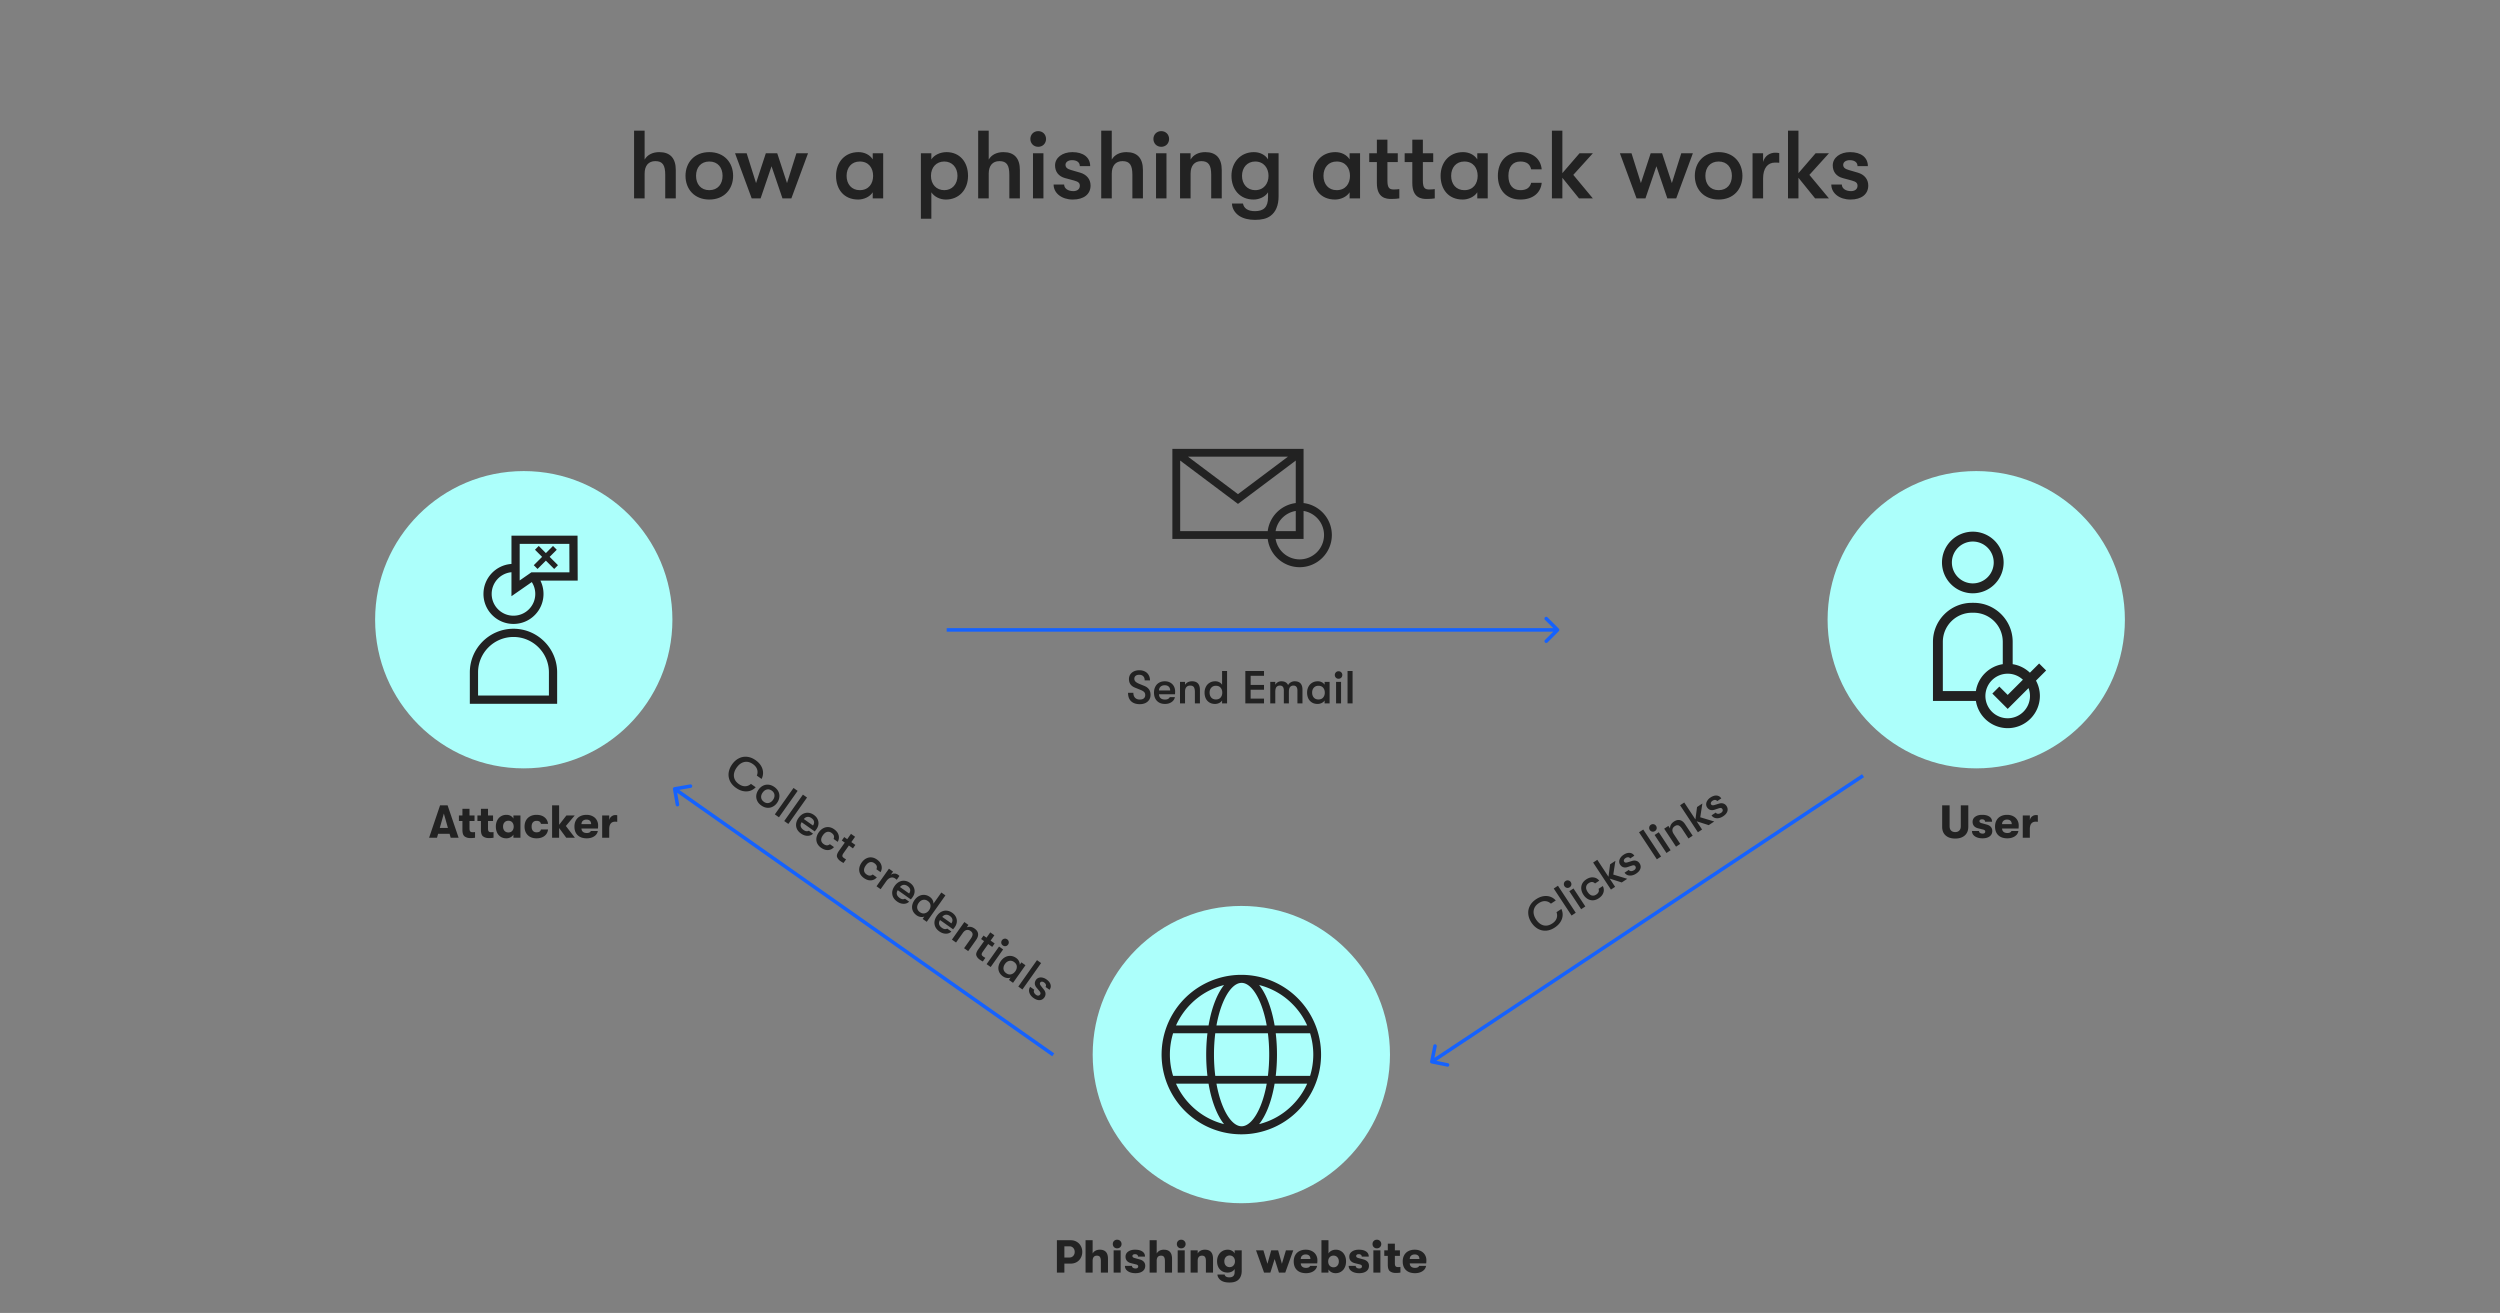
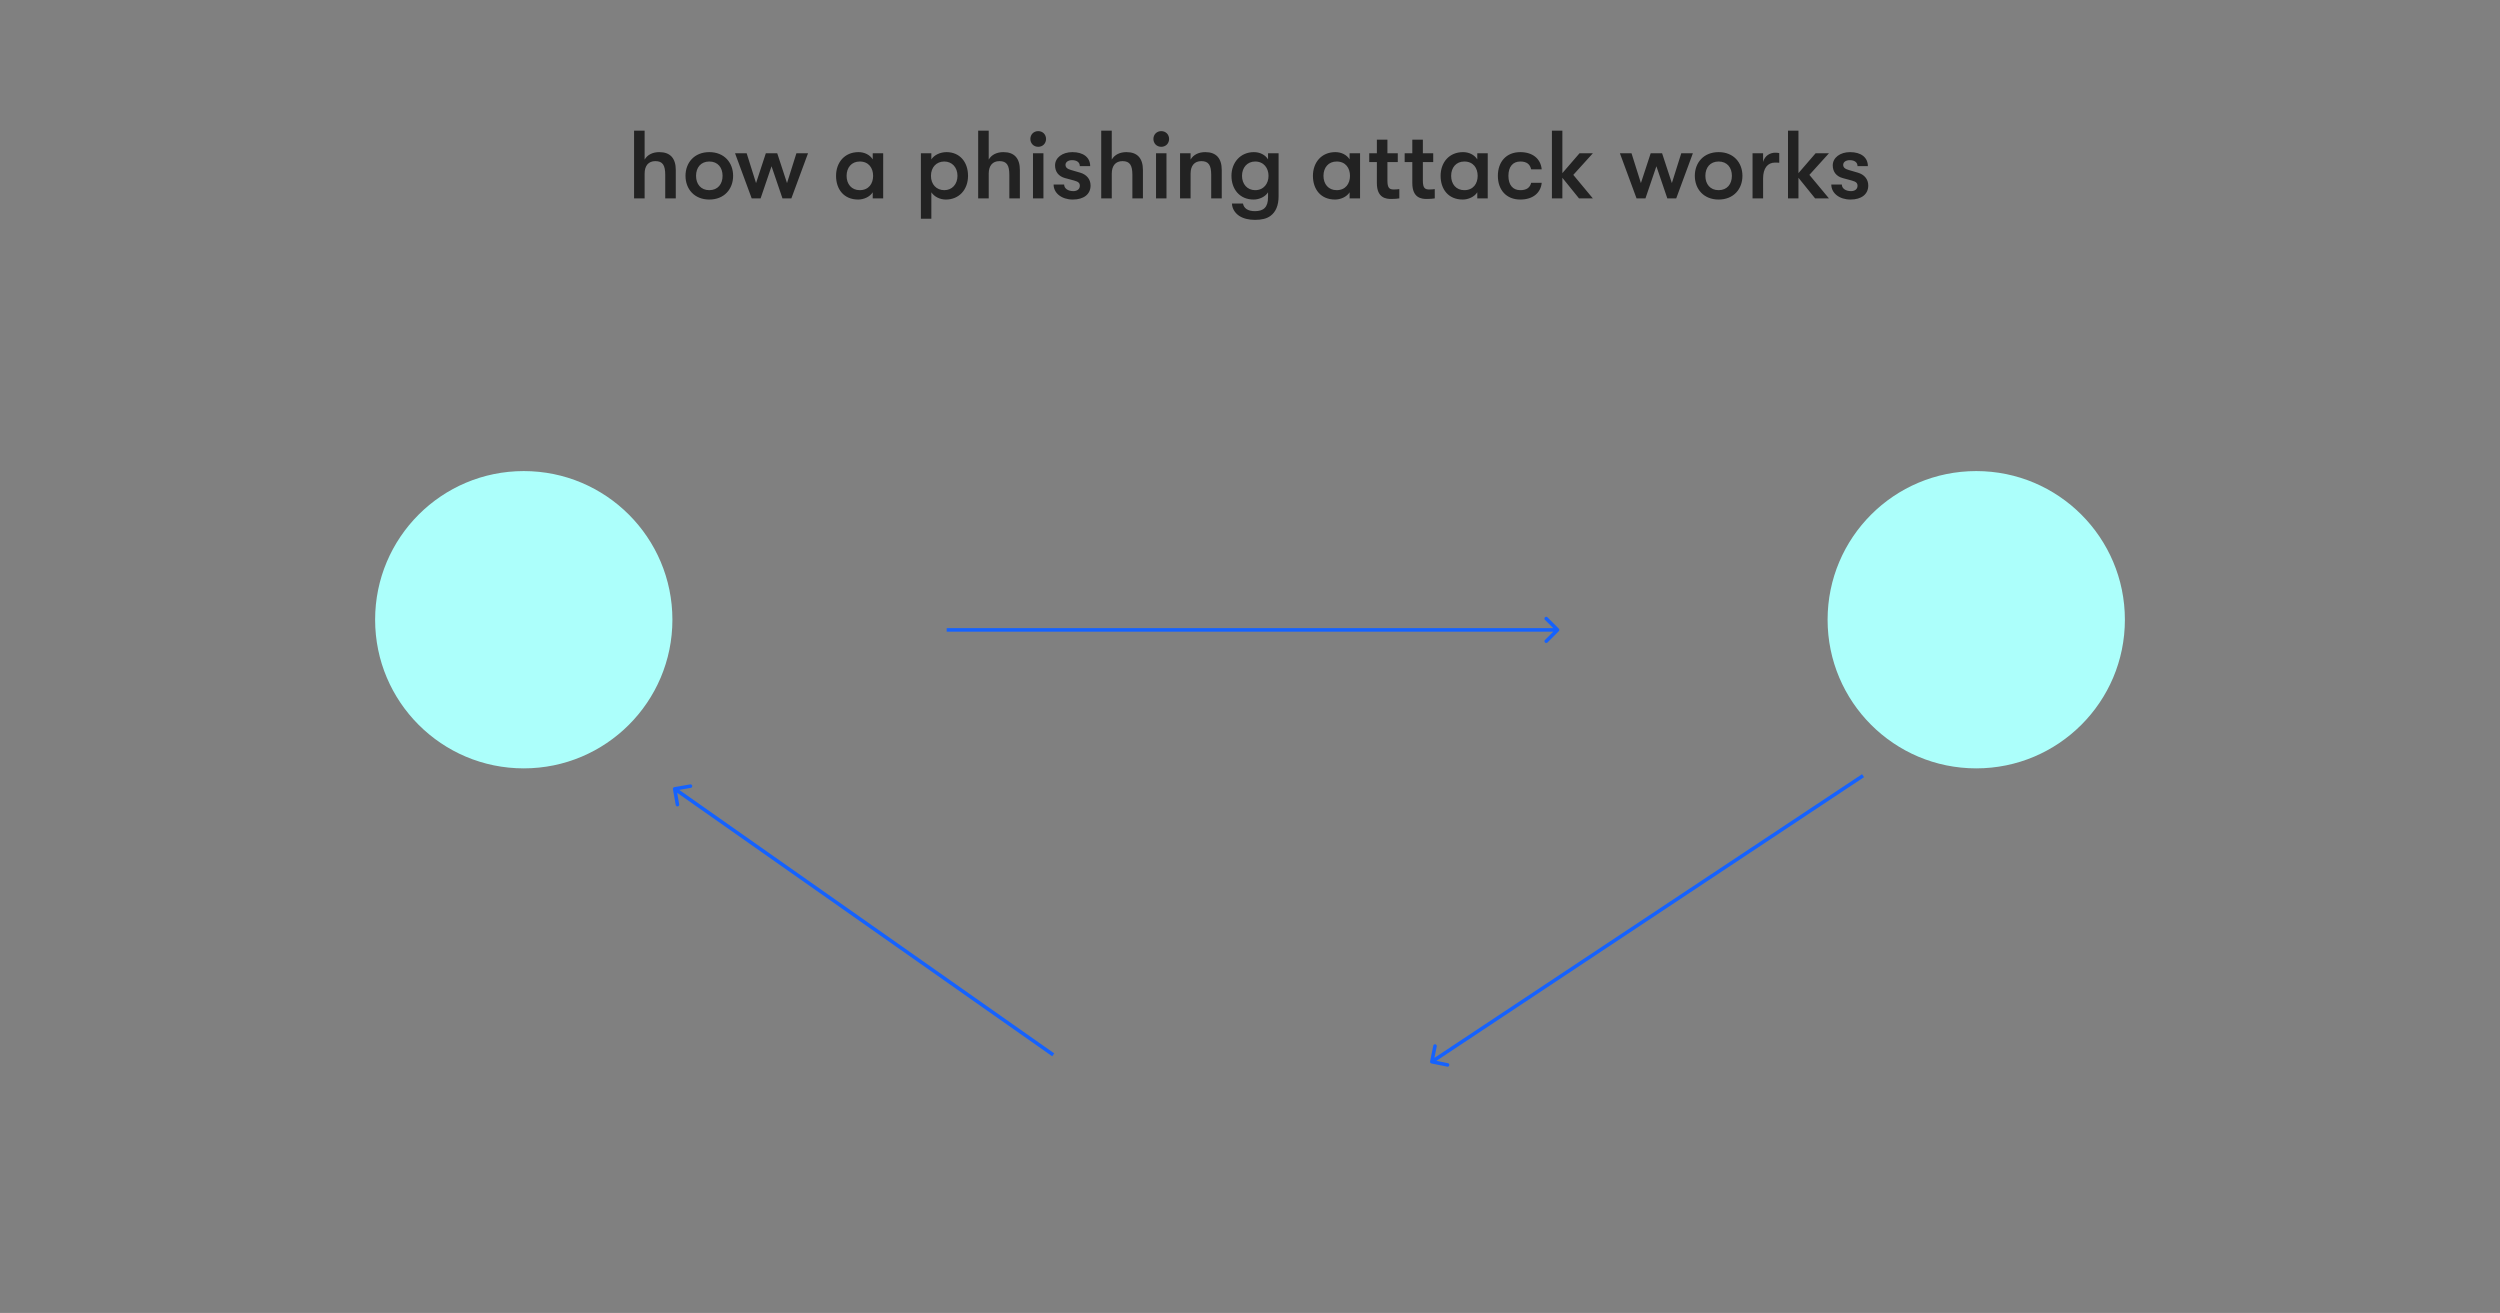
<svg xmlns="http://www.w3.org/2000/svg" width="1550" height="814" fill="none">
  <rect width="100%" height="100%" fill="#808080" stroke="none" />
  <path fill="#222" d="M408.785 94.32c6.72 0 10.2 3.78 10.2 11.1V123h-6.54v-14.58c0-5.94-1.56-8.52-6.12-8.52-4.26 0-6.66 2.82-6.66 7.74V123h-6.54V81h6.54v17.94c1.74-3 4.98-4.62 9.12-4.62Zm30.985 29.4c-9.24 0-14.76-6.48-14.76-14.7 0-8.22 5.52-14.7 14.76-14.7s14.76 6.48 14.76 14.7c0 8.22-5.52 14.7-14.76 14.7Zm0-5.82c5.28 0 8.22-3.78 8.22-8.88 0-5.1-2.94-8.88-8.22-8.88-5.28 0-8.22 3.78-8.22 8.88 0 5.1 2.94 8.88 8.22 8.88Zm31.799 5.1h-5.52l-10.32-27.96h7.2l5.82 18.48 6.06-18.48h7.08l6.06 18.48 5.82-18.48h7.2L490.649 123h-5.52l-6.78-19.92-6.78 19.92Zm60.521.72c-9 0-13.74-6.48-13.74-14.7 0-8.22 5.22-14.7 13.92-14.7 3.72 0 7.08 1.68 8.82 4.5v-3.78h6.48V123h-6.48v-3.78c-1.74 2.82-5.58 4.5-9 4.5Zm.96-5.82c5.58 0 8.28-4.08 8.28-8.88 0-4.8-2.7-8.88-8.28-8.88-5.1 0-8.16 3.78-8.16 8.88 0 5.1 3.06 8.88 8.16 8.88Zm53.808-23.58c7.98 0 13.32 5.88 13.32 14.7 0 8.64-5.64 14.7-13.74 14.7-3.72 0-7.26-1.8-9-4.5v16.38h-6.48V95.04h6.48v3.78c1.74-2.7 5.46-4.5 9.42-4.5Zm-1.38 23.58c4.8 0 8.16-3.66 8.16-8.88 0-5.22-3.36-8.88-8.16-8.88-4.92 0-8.28 3.6-8.28 8.88 0 5.28 3.36 8.88 8.28 8.88Zm36.647-23.58c6.72 0 10.2 3.78 10.2 11.1V123h-6.54v-14.58c0-5.94-1.56-8.52-6.12-8.52-4.26 0-6.66 2.82-6.66 7.74V123h-6.54V81h6.54v17.94c1.74-3 4.98-4.62 9.12-4.62Zm21.565-3.3c-2.88 0-4.86-2.16-4.86-4.86s1.98-4.86 4.86-4.86c2.88 0 4.86 2.16 4.86 4.86s-1.98 4.86-4.86 4.86Zm3.24 31.98h-6.48V95.04h6.48V123Zm18.183.72c-6.84 0-11.88-3.96-11.88-9.3h6.54c0 2.4 2.34 4.08 5.7 4.08 2.46 0 4.02-1.32 4.02-3.3 0-1.56-.66-2.52-3.66-3.3l-5.58-1.5c-3.9-1.08-6.12-3.9-6.12-7.86 0-4.74 4.5-8.22 10.74-8.22 6.84 0 11.04 3.3 11.04 8.7h-6.42c0-2.34-1.8-3.72-4.86-3.72-2.34 0-4.02 1.2-4.02 2.88 0 1.5.9 2.52 3.48 3.24l5.58 1.62c3.96 1.14 6.48 4.02 6.48 7.98 0 5.46-4.26 8.7-11.04 8.7Zm33.301-29.4c6.72 0 10.2 3.78 10.2 11.1V123h-6.54v-14.58c0-5.94-1.56-8.52-6.12-8.52-4.26 0-6.66 2.82-6.66 7.74V123h-6.54V81h6.54v17.94c1.74-3 4.98-4.62 9.12-4.62Zm21.565-3.3c-2.88 0-4.86-2.16-4.86-4.86s1.98-4.86 4.86-4.86c2.88 0 4.86 2.16 4.86 4.86s-1.98 4.86-4.86 4.86Zm3.24 31.98h-6.48V95.04h6.48V123Zm14.943 0h-6.54V95.04h6.54v3.9c1.74-3 4.98-4.62 9.12-4.62 6.72 0 10.2 3.78 10.2 11.1V123h-6.54v-14.58c0-5.94-1.56-8.52-6.12-8.52-4.26 0-6.66 2.82-6.66 7.74V123Zm48.024-24.18v-3.78h6.54v26.76c0 5.52-1.74 9.66-5.04 12.06-2.34 1.74-5.58 2.46-9.6 2.46-3.72 0-7.26-.78-9.84-2.52-2.64-1.8-4.32-4.5-4.44-7.62h6.84c.54 2.88 2.88 4.74 7.38 4.74 5.34 0 8.16-2.34 8.16-8.64v-3.06c-1.68 2.82-5.52 4.5-8.94 4.5-8.7 0-13.74-6.48-13.74-14.7 0-8.22 5.52-14.7 13.92-14.7 3.72 0 7.08 1.68 8.76 4.5Zm-7.98 19.08c5.34 0 8.28-4.08 8.28-8.88 0-4.8-2.94-8.88-8.28-8.88-4.92 0-8.16 3.78-8.16 8.88 0 5.1 3.24 8.88 8.16 8.88Zm49.548 5.82c-9 0-13.74-6.48-13.74-14.7 0-8.22 5.22-14.7 13.92-14.7 3.72 0 7.08 1.68 8.82 4.5v-3.78h6.48V123h-6.48v-3.78c-1.74 2.82-5.58 4.5-9 4.5Zm.96-5.82c5.58 0 8.28-4.08 8.28-8.88 0-4.8-2.7-8.88-8.28-8.88-5.1 0-8.16 3.78-8.16 8.88 0 5.1 3.06 8.88 8.16 8.88Zm35.568-.42c1.02 0 2.64-.12 3.3-.24V123c-1.02.18-2.94.36-4.86.36-3.18 0-9.06-.42-9.06-9.84V100.5h-4.74v-5.46h4.74v-8.46h6.54v8.46h6.42v5.46h-6.42v11.52c0 4.86 1.5 5.46 4.08 5.46Zm21.972 0c1.02 0 2.64-.12 3.3-.24V123c-1.02.18-2.94.36-4.86.36-3.18 0-9.06-.42-9.06-9.84V100.5h-4.74v-5.46h4.74v-8.46h6.54v8.46h6.42v5.46h-6.42v11.52c0 4.86 1.5 5.46 4.08 5.46Zm20.66 6.24c-9 0-13.74-6.48-13.74-14.7 0-8.22 5.22-14.7 13.92-14.7 3.72 0 7.08 1.68 8.82 4.5v-3.78h6.48V123h-6.48v-3.78c-1.74 2.82-5.58 4.5-9 4.5Zm.96-5.82c5.58 0 8.28-4.08 8.28-8.88 0-4.8-2.7-8.88-8.28-8.88-5.1 0-8.16 3.78-8.16 8.88 0 5.1 3.06 8.88 8.16 8.88Zm34.728 5.82c-8.7 0-13.92-6-13.92-14.7s5.22-14.7 13.92-14.7c7.8 0 12.66 4.26 13.26 10.68h-6.54c-.72-3.18-2.76-4.86-6.72-4.86-4.62 0-7.38 3.18-7.38 8.88 0 5.7 2.76 8.88 7.38 8.88 3.96 0 6-1.62 6.72-4.56h6.54c-.6 6.24-5.46 10.38-13.26 10.38Zm36.686-28.68h8.28l-12.12 13.38 12.12 14.58h-8.58l-10.32-12.78V123h-6.48V81h6.48v26.34l10.62-12.3ZM1020.18 123h-5.52l-10.32-27.96h7.2l5.82 18.48 6.06-18.48h7.08l6.06 18.48 5.82-18.48h7.2L1039.26 123h-5.52l-6.78-19.92-6.78 19.92Zm45.37.72c-9.24 0-14.76-6.48-14.76-14.7 0-8.22 5.52-14.7 14.76-14.7s14.76 6.48 14.76 14.7c0 8.22-5.52 14.7-14.76 14.7Zm0-5.82c5.28 0 8.22-3.78 8.22-8.88 0-5.1-2.94-8.88-8.22-8.88-5.28 0-8.22 3.78-8.22 8.88 0 5.1 2.94 8.88 8.22 8.88Zm27.57 5.1h-6.54V95.04h6.54v5.4c1.02-3.96 4.38-5.76 7.44-5.76 1.02 0 1.86.06 2.58.24v6c-1.02-.12-1.56-.12-2.58-.12-4.62 0-7.44 3.48-7.44 9.84V123Zm32.54-27.96h8.28l-12.12 13.38 12.12 14.58h-8.58l-10.32-12.78V123h-6.48V81h6.48v26.34l10.62-12.3Zm21.62 28.68c-6.84 0-11.88-3.96-11.88-9.3h6.54c0 2.4 2.34 4.08 5.7 4.08 2.46 0 4.02-1.32 4.02-3.3 0-1.56-.66-2.52-3.66-3.3l-5.58-1.5c-3.9-1.08-6.12-3.9-6.12-7.86 0-4.74 4.5-8.22 10.74-8.22 6.84 0 11.04 3.3 11.04 8.7h-6.42c0-2.34-1.8-3.72-4.86-3.72-2.34 0-4.02 1.2-4.02 2.88 0 1.5.9 2.52 3.48 3.24l5.58 1.62c3.96 1.14 6.48 4.02 6.48 7.98 0 5.46-4.26 8.7-11.04 8.7Z" />
  <circle cx="324.733" cy="384.228" r="92.161" fill="#ACFFFB" />
-   <circle cx="769.628" cy="653.839" r="92.161" fill="#ACFFFB" />
  <circle cx="1225.27" cy="384.228" r="92.161" fill="#ACFFFB" />
-   <path fill="#222" d="M318.359 386.833a18.484 18.484 0 0 0 13.251-5.541 18.494 18.494 0 0 0 5.363-13.07 18.592 18.592 0 0 0-1.929-8.26h23.129l-.095-27.856h-40.969v17.545c-9.681.648-17.358 8.729-17.358 18.571a18.49 18.49 0 0 0 5.362 13.067 18.464 18.464 0 0 0 13.246 5.544Zm3.849-49.625h30.785l.06 17.65h-23.619l-7.231 5.027.005-22.677Zm-5.103 17.561v14.879l12.6-8.761a13.461 13.461 0 0 1 2.165 7.332 13.424 13.424 0 0 1-3.893 9.487 13.421 13.421 0 0 1-9.623 4.022 13.39 13.39 0 0 1-9.622-4.024 13.42 13.42 0 0 1-3.893-9.485 13.536 13.536 0 0 1 3.535-9.092 13.536 13.536 0 0 1 8.731-4.351v-.007Zm1.255 35.055c-14.925 0-27.067 12.142-27.067 27.068v19.458h54.139v-19.464c0-14.92-12.148-27.062-27.072-27.062Zm21.969 41.423h-43.927v-14.361c0-12.111 9.853-21.964 21.964-21.964 12.111 0 21.963 9.863 21.963 21.964v14.361Zm882.811-63.397a19.115 19.115 0 0 0 13.5-5.605 19.119 19.119 0 0 0 5.61-13.504 19.153 19.153 0 0 0-5.6-13.504 19.155 19.155 0 0 0-13.51-5.604 19.133 19.133 0 0 0-13.5 5.605 19.16 19.16 0 0 0-5.61 13.503 19.161 19.161 0 0 0 5.61 13.504 19.137 19.137 0 0 0 13.5 5.605Zm0-32.094c3.44.005 6.74 1.374 9.17 3.805a12.975 12.975 0 0 1 3.8 9.168 12.97 12.97 0 0 1-3.8 9.167 12.992 12.992 0 0 1-9.17 3.806 13.01 13.01 0 0 1-9.17-3.806 12.97 12.97 0 0 1-3.8-9.167c0-3.439 1.37-6.735 3.8-9.167 2.44-2.432 5.73-3.8 9.17-3.806Zm45.46 79.942-4.34-4.339-5.72 5.724a19.908 19.908 0 0 0-10.68-5.288v-13.872c0-13.324-10.84-24.165-24.16-24.165h-1.1c-13.32 0-24.16 10.84-24.16 24.165v36.654h26.62a20.01 20.01 0 0 0 6.74 12.078 20.017 20.017 0 0 0 12.98 4.806 19.947 19.947 0 0 0 14.09-5.854 19.993 19.993 0 0 0 5.86-14.098c0-3.324-.83-6.596-2.42-9.514l6.29-6.297Zm-43.55 12.743h-20.49v-30.518a18.066 18.066 0 0 1 5.29-12.74 18.052 18.052 0 0 1 12.74-5.289h1.09c4.78.004 9.37 1.904 12.75 5.284a18.032 18.032 0 0 1 5.29 12.745v13.867a19.964 19.964 0 0 0-11.04 5.61c-3 2.992-4.97 6.858-5.63 11.041Zm33.54 3.068a13.866 13.866 0 0 1-4.06 9.765 13.825 13.825 0 0 1-9.76 4.051 13.848 13.848 0 0 1-9.77-4.051 13.856 13.856 0 0 1-4.05-9.765 13.86 13.86 0 0 1 4.05-9.766 13.843 13.843 0 0 1 9.77-4.05c3.5-.003 6.87 1.332 9.43 3.73l-9.43 9.428-5.18-5.178-4.34 4.339 9.52 9.517 12.92-12.917c.59 1.564.9 3.224.9 4.897Z" />
-   <path stroke="#222" stroke-width="3.307" d="m344.021 339.669-11.915 11.915m12.666 0-11.915-11.915" />
  <path fill="#1562FE" d="M966.454 391.326c.43-.43.43-1.128 0-1.559l-7.016-7.015a1.101 1.101 0 1 0-1.559 1.559l6.236 6.236-6.236 6.236a1.103 1.103 0 0 0 1.559 1.559l7.016-7.016Zm-379.515.323h378.735v-2.205H586.939v2.205ZM886.66 658.057a1.101 1.101 0 0 0 .862 1.299l9.724 1.968a1.101 1.101 0 1 0 .438-2.161l-8.645-1.749 1.749-8.644a1.102 1.102 0 1 0-2.161-.437l-1.967 9.724Zm267.82-178.066L887.131 657.357l1.219 1.838 267.35-177.367-1.22-1.837Zm-736.362 8.032c-.6.104-1.001.676-.896 1.275l1.707 9.774a1.102 1.102 0 0 0 2.172-.379l-1.518-8.688 8.688-1.518a1.102 1.102 0 1 0-.379-2.172l-9.774 1.708Zm235.516 165.075L418.941 488.207l-1.267 1.804 234.692 164.891 1.268-1.804Z" />
-   <path fill="#222" d="M808.211 311.903v-33.616h-81.34v55.841h59.115c1.199 9.863 9.623 17.531 19.805 17.531 11.002 0 19.951-8.951 19.951-19.951 0-10.183-7.668-18.606-17.531-19.805Zm-9.68-28.776-30.99 23.243-30.99-23.243h61.98Zm-66.82 2.42 35.83 26.873 35.83-26.873v26.356a19.991 19.991 0 0 0-17.385 17.385h-54.275v-43.741Zm71.66 31.243v12.498h-12.496a15.142 15.142 0 0 1 12.496-12.498Zm2.42 30.029a15.134 15.134 0 0 1-14.916-12.691h17.336V316.79a15.137 15.137 0 0 1 12.691 14.918 15.126 15.126 0 0 1-15.111 15.111Zm9.399 287.837a49.437 49.437 0 0 0-88.056-6.078 49.436 49.436 0 1 0 91.929 25.261 49.11 49.11 0 0 0-3.873-19.183Zm-13.977-12.246a44.446 44.446 0 0 1 9.235 13.395h-20.184c-1.001-5.919-2.5-11.364-4.445-16.034-1.516-3.645-3.26-6.68-5.167-9.057a44.18 44.18 0 0 1 20.561 11.696ZM786.9 653.839c.006 4.415-.261 8.827-.799 13.21h-32.634a109.533 109.533 0 0 1 0-26.42h32.634c.538 4.383.805 8.794.799 13.21Zm-17.116 44.455c-4.119 0-8.34-4.462-11.579-12.242-1.723-4.135-3.07-8.941-4.006-14.179h31.172c-.936 5.238-2.282 10.044-4.005 14.179-3.242 7.78-7.463 12.242-11.582 12.242Zm-15.588-62.489c.936-5.238 2.283-10.044 4.006-14.179 3.242-7.78 7.463-12.242 11.579-12.242 4.116 0 8.34 4.462 11.579 12.242 1.723 4.135 3.07 8.941 4.006 14.179h-31.17Zm-15.841-13.395a44.17 44.17 0 0 1 20.567-11.69c-1.908 2.376-3.649 5.411-5.168 9.056-1.945 4.67-3.446 10.115-4.444 16.034h-20.19a44.433 44.433 0 0 1 9.235-13.4Zm-11.027 18.225h21.283a113.985 113.985 0 0 0 0 26.419h-21.294a44.875 44.875 0 0 1 0-26.419h.011Zm11.027 44.633a44.423 44.423 0 0 1-9.235-13.395h20.184c1.001 5.919 2.499 11.364 4.444 16.034 1.517 3.645 3.26 6.68 5.168 9.057a44.18 44.18 0 0 1-20.561-11.696Zm62.858 0a44.175 44.175 0 0 1-20.567 11.69c1.908-2.376 3.649-5.412 5.168-9.056 1.945-4.67 3.446-10.115 4.444-16.034h20.19a44.433 44.433 0 0 1-9.235 13.4Zm11.027-18.225h-21.283c.515-4.382.771-8.791.768-13.204.004-4.415-.253-8.825-.768-13.21h21.294a44.894 44.894 0 0 1 0 26.42l-.011-.006Zm399.98-147.138c-2.5 0-4.48-.64-5.93-1.92-1.43-1.281-2.15-3.077-2.15-5.389v-13.271h4.62v12.984c0 1.128.3 2.007.91 2.637.63.631 1.48.946 2.55.946 1.07 0 1.91-.315 2.53-.946.63-.63.94-1.509.94-2.637v-12.984h4.65v13.271c0 2.312-.73 4.108-2.18 5.389-1.46 1.28-3.43 1.92-5.94 1.92Zm16.94-.143c-1.3 0-2.44-.191-3.44-.574-.97-.382-1.74-.907-2.29-1.576-.54-.688-.8-1.481-.8-2.379h4.35c0 .478.21.869.63 1.175.42.287.97.43 1.64.43.48 0 .86-.105 1.14-.315.31-.23.46-.545.46-.946 0-.325-.1-.583-.31-.774-.21-.21-.6-.382-1.18-.516l-2.89-.717c-1.11-.267-1.97-.745-2.58-1.433-.59-.707-.89-1.576-.89-2.608 0-1.299.53-2.341 1.6-3.124 1.09-.803 2.53-1.204 4.3-1.204 1.95 0 3.46.373 4.53 1.118 1.09.726 1.64 1.777 1.64 3.153h-4.33c0-.478-.17-.841-.52-1.089-.32-.268-.78-.402-1.37-.402-.48 0-.86.105-1.15.316-.29.21-.43.477-.43.802 0 .325.11.592.34.803.23.21.63.382 1.18.516l2.92.802c1.11.287 1.97.764 2.58 1.433.61.669.92 1.519.92 2.551 0 1.414-.54 2.532-1.63 3.354-1.09.802-2.56 1.204-4.42 1.204Zm22.44-7.997c0 .592-.03 1.232-.11 1.92h-10.21c.04.898.35 1.586.92 2.064.58.478 1.35.716 2.32.716 1.36 0 2.22-.41 2.58-1.232h4.3c-.21 1.357-.95 2.455-2.23 3.296-1.26.822-2.81 1.233-4.65 1.233-2.37 0-4.23-.641-5.59-1.921-1.33-1.28-2-3.067-2-5.36 0-1.49.3-2.78.92-3.869a6.056 6.056 0 0 1 2.6-2.522c1.13-.593 2.44-.889 3.93-.889 1.41 0 2.67.277 3.76.831 1.1.554 1.95 1.328 2.55 2.322.61.994.91 2.13.91 3.411Zm-4.32-.803c-.02-.917-.28-1.614-.78-2.092s-1.21-.717-2.15-.717c-.93 0-1.68.258-2.23.774-.54.497-.82 1.175-.84 2.035h6Zm6.83 8.427v-13.815h4.39v2.895c.23-.994.69-1.758 1.4-2.293.73-.555 1.53-.832 2.41-.832.46 0 .84.039 1.15.115v4.07a12.45 12.45 0 0 0-1.32-.086c-1.21 0-2.11.392-2.73 1.175-.61.765-.91 1.911-.91 3.44v5.331h-4.39Zm-969.782 0h-4.902l-.688-2.436h-7.108l-.688 2.436h-4.901l6.793-20.064h4.672l6.822 20.064Zm-9.144-14.991-2.522 8.915h5.044l-2.522-8.915Zm17.822 11.58c.611 0 1.117-.029 1.519-.086v3.497c-.841.153-1.816.229-2.924.229-1.395 0-2.56-.334-3.497-1.003-.936-.669-1.404-2.025-1.404-4.07v-5.503h-2.179v-3.468h2.179v-4.099h4.385v4.099h3.124v3.468h-3.124v4.586c0 .936.163 1.567.487 1.892.325.305.803.458 1.434.458Zm11.476 0c.611 0 1.118-.029 1.519-.086v3.497c-.841.153-1.815.229-2.924.229-1.395 0-2.56-.334-3.496-1.003-.937-.669-1.405-2.025-1.405-4.07v-5.503h-2.178v-3.468h2.178v-4.099h4.385v4.099h3.125v3.468h-3.125v4.586c0 .936.163 1.567.488 1.892.325.305.802.458 1.433.458Zm9.448 3.784c-1.338 0-2.503-.316-3.497-.946-.975-.631-1.72-1.491-2.236-2.58-.516-1.108-.774-2.36-.774-3.755 0-1.376.268-2.618.803-3.726s1.299-1.978 2.293-2.608c1.013-.631 2.169-.946 3.468-.946.975 0 1.844.21 2.608.631.765.42 1.338.993 1.72 1.719v-1.977h4.357v13.815h-4.357v-1.949c-.382.688-.974 1.252-1.777 1.691-.783.42-1.653.631-2.608.631Zm1.261-3.641c1.051 0 1.863-.343 2.436-1.031.574-.688.86-1.558.86-2.609 0-1.032-.286-1.891-.86-2.579-.573-.688-1.385-1.032-2.436-1.032-.994 0-1.796.334-2.408 1.003-.592.669-.888 1.538-.888 2.608s.296 1.949.888 2.637c.612.669 1.414 1.003 2.408 1.003Zm17.428 3.641c-1.491 0-2.8-.297-3.927-.889a6.495 6.495 0 0 1-2.58-2.551c-.592-1.108-.888-2.388-.888-3.841 0-1.452.296-2.723.888-3.812a6.266 6.266 0 0 1 2.58-2.551c1.127-.611 2.436-.917 3.927-.917 2.044 0 3.707.506 4.987 1.519 1.28 1.013 2.006 2.379 2.178 4.099h-4.385c-.153-.65-.449-1.128-.889-1.433-.439-.306-1.06-.459-1.863-.459-.955 0-1.7.315-2.235.946-.536.611-.803 1.481-.803 2.608 0 1.128.267 2.007.803 2.637.535.612 1.28.917 2.235.917.803 0 1.424-.143 1.863-.429.44-.287.736-.736.889-1.348h4.385c-.172 1.682-.898 3.02-2.178 4.013-1.28.994-2.943 1.491-4.987 1.491Zm18.218-7.653 5.589 7.28h-5.36l-4.414-6.019v6.019h-4.356v-20.064h4.356v12.067l4.529-5.818h5.159l-5.503 6.535Zm19.992-.344c0 .592-.038 1.232-.115 1.92H360.51c.038.898.344 1.586.917 2.064.574.478 1.348.716 2.322.716 1.357 0 2.217-.41 2.58-1.232h4.299c-.21 1.357-.955 2.455-2.236 3.296-1.261.822-2.809 1.233-4.643 1.233-2.369 0-4.232-.641-5.589-1.921-1.338-1.28-2.007-3.067-2.007-5.36 0-1.49.306-2.78.918-3.869a6.042 6.042 0 0 1 2.608-2.522c1.127-.593 2.436-.889 3.927-.889 1.414 0 2.665.277 3.755.831 1.108.554 1.958 1.328 2.551 2.322.611.994.917 2.13.917 3.411Zm-4.328-.803c-.019-.917-.277-1.614-.774-2.092s-1.214-.717-2.15-.717c-.936 0-1.681.258-2.236.774-.535.497-.812 1.175-.831 2.035h5.991Zm6.836 8.427v-13.815h4.386v2.895c.229-.994.697-1.758 1.404-2.293.726-.555 1.529-.832 2.408-.832.459 0 .841.039 1.146.115v4.07a12.29 12.29 0 0 0-1.318-.086c-1.204 0-2.112.392-2.723 1.175-.611.765-.917 1.911-.917 3.44v5.331h-4.386Zm290.477 249.547c1.376 0 2.609.315 3.698.946a6.495 6.495 0 0 1 2.551 2.58c.63 1.089.946 2.331.946 3.726 0 1.376-.316 2.618-.946 3.726a6.697 6.697 0 0 1-2.551 2.608c-1.089.612-2.322.917-3.698.917h-3.898V789h-4.643v-20.064h8.541Zm-.716 10.72c.936 0 1.7-.325 2.293-.975.611-.649.917-1.48.917-2.493s-.306-1.844-.917-2.494c-.593-.65-1.357-.974-2.293-.974h-3.182v6.936h3.182Zm18.803-4.844c3.363 0 5.044 1.882 5.044 5.646V789h-4.414v-7.108c0-1.185-.191-2.045-.573-2.58-.363-.535-.984-.803-1.863-.803s-1.548.278-2.007.832c-.439.554-.659 1.366-.659 2.436V789h-4.385v-20.064h4.385v8.255a4.061 4.061 0 0 1 1.749-1.748c.764-.421 1.672-.631 2.723-.631Zm10.731-.831c-.783 0-1.433-.258-1.949-.774-.496-.516-.745-1.147-.745-1.892 0-.764.249-1.404.745-1.92.516-.516 1.166-.774 1.949-.774.784 0 1.434.267 1.95.802.515.516.773 1.147.773 1.892 0 .745-.258 1.376-.773 1.892-.516.516-1.166.774-1.95.774ZM694.811 789h-4.357v-13.815h4.357V789Zm9.18.373c-1.299 0-2.446-.192-3.439-.574-.975-.382-1.739-.907-2.293-1.576a3.768 3.768 0 0 1-.803-2.379h4.357c0 .478.21.869.631 1.175.42.287.965.43 1.633.43.478 0 .86-.105 1.147-.315.306-.23.458-.545.458-.946 0-.325-.105-.583-.315-.774-.21-.21-.602-.382-1.175-.516l-2.895-.717c-1.108-.267-1.968-.745-2.58-1.433-.592-.707-.888-1.576-.888-2.608 0-1.299.535-2.341 1.605-3.124 1.089-.803 2.522-1.204 4.299-1.204 1.949 0 3.459.373 4.529 1.118 1.089.726 1.634 1.777 1.634 3.153h-4.328c0-.478-.172-.841-.516-1.089-.325-.268-.784-.402-1.376-.402-.478 0-.86.105-1.146.316-.287.21-.43.477-.43.802 0 .325.114.592.344.803.229.21.621.382 1.175.516l2.923.802c1.109.287 1.969.764 2.58 1.433s.917 1.519.917 2.551c0 1.414-.544 2.532-1.634 3.354-1.089.802-2.56 1.204-4.414 1.204Zm17.629-14.561c3.363 0 5.044 1.882 5.044 5.646V789h-4.414v-7.108c0-1.185-.191-2.045-.573-2.58-.363-.535-.984-.803-1.863-.803s-1.548.278-2.007.832c-.439.554-.659 1.366-.659 2.436V789h-4.385v-20.064h4.385v8.255a4.061 4.061 0 0 1 1.749-1.748c.764-.421 1.672-.631 2.723-.631Zm10.731-.831c-.783 0-1.433-.258-1.949-.774-.496-.516-.745-1.147-.745-1.892 0-.764.249-1.404.745-1.92.516-.516 1.166-.774 1.949-.774.784 0 1.434.267 1.95.802.515.516.773 1.147.773 1.892 0 .745-.258 1.376-.773 1.892-.516.516-1.166.774-1.95.774ZM734.53 789h-4.357v-13.815h4.357V789Zm3.649 0v-13.815h4.385v2.006a4.064 4.064 0 0 1 1.748-1.748c.765-.421 1.672-.631 2.723-.631 3.363 0 5.045 1.882 5.045 5.646V789h-4.414v-7.108c0-1.185-.191-2.045-.573-2.58-.363-.535-.984-.803-1.863-.803s-1.548.278-2.007.832c-.439.554-.659 1.366-.659 2.436V789h-4.385Zm27.298-13.815h4.386v12.926c-.019 1.319-.258 2.465-.717 3.44a5.54 5.54 0 0 1-1.949 2.379c-1.165.822-2.809 1.232-4.93 1.232-2.083 0-3.745-.372-4.987-1.117a5.689 5.689 0 0 1-1.748-1.691c-.459-.688-.698-1.405-.717-2.15h4.471c.096.554.383.984.86 1.29.497.305 1.185.458 2.064.458 1.07 0 1.882-.267 2.436-.802.554-.516.831-1.367.831-2.551v-1.835c-.343.669-.926 1.214-1.748 1.634a5.693 5.693 0 0 1-2.58.602c-1.337 0-2.503-.296-3.496-.889a6.094 6.094 0 0 1-2.293-2.522c-.516-1.07-.774-2.283-.774-3.64 0-1.357.277-2.57.831-3.64.554-1.089 1.328-1.94 2.322-2.551 1.012-.631 2.168-.946 3.468-.946.955 0 1.815.22 2.579.659.784.421 1.348.984 1.691 1.691v-1.977Zm-3.124 10.433c1.013 0 1.816-.344 2.408-1.032.611-.688.917-1.548.917-2.58s-.306-1.891-.917-2.579c-.592-.688-1.395-1.032-2.408-1.032-.974 0-1.767.344-2.379 1.032-.592.668-.888 1.528-.888 2.579 0 1.051.296 1.921.888 2.609.612.668 1.405 1.003 2.379 1.003ZM787.639 789h-3.927l-4.987-13.815h4.586l2.494 8.369 2.35-8.369h4.271l2.35 8.369 2.494-8.369h4.557L796.868 789h-3.926l-2.666-8.398-2.637 8.398Zm29.148-7.624c0 .592-.038 1.232-.114 1.92h-10.204c.038.898.344 1.586.917 2.064.573.478 1.347.716 2.322.716 1.356 0 2.216-.41 2.579-1.232h4.3c-.21 1.357-.956 2.455-2.236 3.296-1.261.822-2.809 1.233-4.643 1.233-2.37 0-4.233-.641-5.589-1.921-1.338-1.28-2.007-3.067-2.007-5.36 0-1.49.306-2.78.917-3.869a6.052 6.052 0 0 1 2.609-2.523c1.127-.592 2.436-.888 3.926-.888 1.414 0 2.666.277 3.755.831 1.109.554 1.959 1.328 2.551 2.322.612.993.917 2.13.917 3.411Zm-4.328-.803c-.019-.917-.277-1.615-.774-2.092-.496-.478-1.213-.717-2.149-.717-.937 0-1.682.258-2.236.774-.535.497-.812 1.175-.831 2.035h5.99Zm15.722-5.761c1.243 0 2.341.306 3.297.917.974.612 1.729 1.472 2.264 2.58.535 1.089.803 2.35.803 3.783 0 1.433-.277 2.704-.832 3.812-.535 1.09-1.299 1.94-2.293 2.551-.974.612-2.092.918-3.353.918-.975 0-1.863-.22-2.666-.66-.783-.439-1.366-.993-1.748-1.662V789h-4.357v-20.064h4.357v8.226c.382-.688.984-1.251 1.806-1.691.821-.439 1.729-.659 2.722-.659Zm-1.375 10.92c.955 0 1.739-.334 2.35-1.003.611-.688.917-1.567.917-2.637s-.306-1.939-.917-2.608-1.395-1.003-2.35-1.003c-.994 0-1.797.334-2.408 1.003-.611.669-.917 1.538-.917 2.608 0 1.089.306 1.968.917 2.637.631.669 1.433 1.003 2.408 1.003Zm15.908 3.641c-1.299 0-2.446-.192-3.439-.574-.975-.382-1.739-.907-2.293-1.576a3.768 3.768 0 0 1-.803-2.379h4.357c0 .478.21.869.63 1.175.421.287.965.43 1.634.43.478 0 .86-.105 1.147-.315.305-.23.458-.545.458-.946 0-.325-.105-.583-.315-.774-.21-.21-.602-.382-1.175-.516l-2.895-.717c-1.108-.267-1.968-.745-2.58-1.433-.592-.707-.888-1.576-.888-2.608 0-1.299.535-2.341 1.605-3.124 1.089-.803 2.522-1.204 4.299-1.204 1.949 0 3.459.373 4.529 1.118 1.089.726 1.634 1.777 1.634 3.153h-4.328c0-.478-.172-.841-.516-1.089-.325-.268-.784-.402-1.376-.402-.478 0-.86.105-1.147.316-.286.21-.43.477-.43.802 0 .325.115.592.344.803.23.21.621.382 1.176.516l2.923.802c1.108.287 1.968.764 2.58 1.433.611.669.917 1.519.917 2.551 0 1.414-.545 2.532-1.634 3.354-1.089.802-2.56 1.204-4.414 1.204Zm10.95-15.392c-.783 0-1.433-.258-1.949-.774-.497-.516-.745-1.147-.745-1.892 0-.764.248-1.404.745-1.92.516-.516 1.166-.774 1.949-.774.783 0 1.433.267 1.949.802.516.516.774 1.147.774 1.892 0 .745-.258 1.376-.774 1.892s-1.166.774-1.949.774ZM855.842 789h-4.356v-13.815h4.356V789Zm10.901-3.411c.611 0 1.117-.029 1.519-.086V789c-.841.153-1.816.229-2.924.229-1.395 0-2.56-.334-3.497-1.003-.936-.669-1.404-2.025-1.404-4.07v-5.503h-2.179v-3.468h2.179v-4.099h4.385v4.099h3.124v3.468h-3.124v4.586c0 .936.163 1.567.487 1.892.325.305.803.458 1.434.458Zm17.614-4.213c0 .592-.038 1.232-.114 1.92h-10.204c.038.898.344 1.586.917 2.064.573.478 1.347.716 2.322.716 1.356 0 2.216-.41 2.579-1.232h4.3c-.21 1.357-.956 2.455-2.236 3.296-1.261.822-2.809 1.233-4.643 1.233-2.37 0-4.233-.641-5.59-1.921-1.337-1.28-2.006-3.067-2.006-5.36 0-1.49.306-2.78.917-3.869a6.052 6.052 0 0 1 2.609-2.523c1.127-.592 2.436-.888 3.926-.888 1.414 0 2.666.277 3.755.831 1.109.554 1.959 1.328 2.551 2.322.612.993.917 2.13.917 3.411Zm-4.328-.803c-.019-.917-.277-1.615-.774-2.092-.496-.478-1.213-.717-2.149-.717-.937 0-1.682.258-2.236.774-.535.497-.812 1.175-.831 2.035h5.99Zm83.962-205.521c-1.787 1.178-3.576 1.831-5.368 1.959a9.158 9.158 0 0 1-5.066-1.123c-1.586-.878-2.941-2.17-4.066-3.877-1.125-1.707-1.774-3.454-1.944-5.241a8.933 8.933 0 0 1 .964-5.099c.814-1.612 2.115-3.007 3.902-4.185 1.499-.988 3.005-1.603 4.517-1.844 1.511-.242 2.923-.131 4.235.332 1.312.462 2.45 1.234 3.414 2.315l-3.015 1.988c-1.028-.97-2.197-1.493-3.506-1.569-1.292-.086-2.625.323-3.997 1.227-1.834 1.21-2.892 2.731-3.172 4.563-.274 1.806.225 3.674 1.497 5.604 1.273 1.931 2.798 3.134 4.577 3.609 1.783.45 3.592.07 5.427-1.14 1.372-.904 2.273-1.967 2.704-3.189.446-1.233.426-2.513-.06-3.84l3.016-1.988c.613 1.312.874 2.662.782 4.051-.093 1.388-.547 2.729-1.365 4.023-.818 1.294-1.976 2.435-3.476 3.424Zm12.976-9.137-2.608 1.719-11.042-16.752 2.608-1.719 11.042 16.752Zm-3.764-15.816c-.558.368-1.142.489-1.751.364a2.312 2.312 0 0 1-1.465-1.025c-.358-.542-.474-1.118-.349-1.727.115-.625.451-1.121 1.01-1.489.558-.368 1.147-.482 1.766-.341.609.126 1.092.459 1.45 1.002.357.542.479 1.126.364 1.751-.125.608-.467 1.097-1.025 1.465Zm9.7 11.904-2.585 1.703-7.35-11.152 2.584-1.704 7.351 11.153Zm8.255-5.03c-1.132.747-2.285 1.151-3.456 1.214a5.951 5.951 0 0 1-3.271-.796c-1.036-.599-1.932-1.473-2.689-2.622-.758-1.148-1.202-2.309-1.334-3.48-.142-1.188.039-2.303.542-3.344.52-1.052 1.346-1.952 2.479-2.698 1.532-1.01 3.018-1.429 4.458-1.257 1.446.145 2.659.822 3.639 2.03l-2.609 1.72c-.575-.56-1.183-.857-1.824-.892-.641-.035-1.352.205-2.134.72-.925.61-1.446 1.4-1.563 2.369-.11.943.207 1.98.954 3.113s1.58 1.842 2.501 2.128c.926.259 1.852.084 2.777-.526 1.484-.978 1.978-2.173 1.482-3.586l2.608-1.719c.703 1.344.831 2.702.384 4.072-.431 1.36-1.412 2.545-2.944 3.554Zm7.093-21.084 3.299-2.177-1.31 8.523 8.66 2.629-3.42 2.256-7.474-2.385 3.364 5.098-2.589 1.704-11.042-16.753 2.585-1.703 6.925 10.506 1.002-7.698Zm16.169 5.754c-.9.589-1.82.965-2.76 1.13-.93.154-1.78.089-2.57-.196a4.003 4.003 0 0 1-1.86-1.52l2.61-1.72c.32.479.78.733 1.4.763.63.019 1.28-.192 1.95-.634.49-.326.8-.703.93-1.132.13-.429.07-.842-.2-1.241-.22-.335-.49-.53-.83-.585-.33-.081-.82-.004-1.49.231l-2.62.869c-.93.291-1.79.308-2.58.05-.77-.269-1.42-.795-1.93-1.577a3.293 3.293 0 0 1-.56-2.038c.04-.752.29-1.479.76-2.182.47-.718 1.11-1.345 1.92-1.882 1.37-.904 2.66-1.303 3.85-1.196 1.19.107 2.14.695 2.84 1.764l-2.56 1.688c-.3-.463-.72-.706-1.24-.73-.51-.051-1.07.124-1.68.524-.46.305-.77.669-.92 1.092-.17.407-.14.778.08 1.113.2.303.47.49.81.561.36.06.84-.001 1.43-.183l2.65-.821c.94-.303 1.83-.327 2.66-.074.83.254 1.51.771 2.02 1.553.72 1.085.88 2.201.49 3.349-.38 1.122-1.25 2.13-2.6 3.024Zm15.44-10.589-2.61 1.72-11.05-16.752 2.61-1.72 11.05 16.752Zm-3.77-15.816c-.56.368-1.14.49-1.75.365a2.328 2.328 0 0 1-1.47-1.026c-.35-.542-.47-1.118-.34-1.726.11-.625.45-1.122 1.01-1.49.55-.368 1.14-.481 1.76-.34.61.125 1.09.459 1.45 1.001.36.542.48 1.126.37 1.751-.13.609-.47 1.097-1.03 1.465Zm9.7 11.904-2.58 1.703-7.35-11.152 2.58-1.703 7.35 11.152Zm3.35-2.209-7.35-11.152 2.61-1.72 1.03 1.556c-.04-.822.14-1.597.56-2.327.41-.729 1.03-1.367 1.86-1.914 1.34-.883 2.6-1.176 3.78-.878 1.18.297 2.25 1.172 3.2 2.624l4.63 7.012-2.61 1.719-3.83-5.815c-.8-1.213-1.56-1.961-2.27-2.246-.72-.284-1.52-.132-2.42.457-.84.557-1.32 1.259-1.42 2.107-.12.831.15 1.742.8 2.731l4.04 6.126-2.61 1.72Zm13.03-24.583 3.3-2.177-1.32 8.524 8.67 2.628-3.42 2.256-7.48-2.384 3.36 5.097-2.58 1.704-11.04-16.752 2.58-1.704 6.92 10.506 1.01-7.698Zm16.16 5.754c-.89.589-1.81.966-2.75 1.13-.93.155-1.79.089-2.57-.196a3.901 3.901 0 0 1-1.86-1.52l2.61-1.719c.31.478.78.732 1.39.762.63.019 1.28-.192 1.95-.634.5-.326.81-.703.94-1.132.13-.428.06-.842-.2-1.241-.22-.335-.5-.53-.83-.584-.33-.082-.83-.005-1.5.23l-2.62.869c-.93.292-1.79.309-2.57.05-.78-.269-1.42-.794-1.94-1.576a3.287 3.287 0 0 1-.55-2.038c.03-.752.28-1.48.76-2.182.46-.719 1.1-1.346 1.92-1.882 1.37-.905 2.65-1.303 3.84-1.196 1.2.106 2.14.694 2.85 1.763l-2.56 1.688c-.31-.463-.72-.706-1.24-.73-.51-.05-1.07.125-1.68.524-.46.305-.77.669-.93 1.092-.16.408-.14.779.08 1.114.2.303.48.49.82.56.36.061.84 0 1.42-.183l2.66-.821c.94-.302 1.83-.327 2.66-.073.83.253 1.5.771 2.02 1.553.71 1.084.88 2.201.49 3.349-.38 1.121-1.25 2.129-2.61 3.023Zm-611.98-17.598c-1.747-1.235-3.007-2.664-3.778-4.287a9.161 9.161 0 0 1-.798-5.127c.241-1.796.951-3.529 2.132-5.198 1.18-1.67 2.571-2.909 4.174-3.718a8.934 8.934 0 0 1 5.1-.957c1.798.171 3.57.875 5.318 2.11 1.466 1.037 2.587 2.216 3.362 3.536.775 1.321 1.185 2.676 1.232 4.066.046 1.39-.258 2.731-.914 4.023l-2.949-2.085c.529-1.311.591-2.59.185-3.836-.39-1.236-1.256-2.328-2.598-3.277-1.794-1.269-3.595-1.7-5.404-1.294-1.781.402-3.34 1.547-4.675 3.434-1.335 1.888-1.9 3.747-1.696 5.576.231 1.825 1.243 3.372 3.037 4.641 1.342.948 2.66 1.401 3.955 1.357 1.311-.033 2.496-.517 3.555-1.453l2.949 2.085c-.999 1.049-2.162 1.783-3.488 2.203-1.327.419-2.741.483-4.244.193-1.503-.291-2.988-.954-4.455-1.992ZM472 499.398c-1.17-.827-2.015-1.8-2.536-2.917a6.263 6.263 0 0 1-.556-3.482c.165-1.194.629-2.329 1.39-3.406.761-1.076 1.677-1.891 2.747-2.445a6.257 6.257 0 0 1 3.469-.636c1.227.119 2.425.592 3.596 1.419 1.17.828 2.015 1.8 2.536 2.917a6.08 6.08 0 0 1 .533 3.466c-.15 1.205-.606 2.345-1.367 3.422-.761 1.076-1.685 1.886-2.771 2.429a6.074 6.074 0 0 1-3.445.652c-1.227-.118-2.426-.591-3.596-1.419Zm1.606-2.27c.998.706 2.004.938 3.018.696 1.03-.232 1.909-.862 2.637-1.892.728-1.03 1.03-2.069.905-3.116-.109-1.037-.663-1.909-1.662-2.615-.998-.706-2.012-.943-3.042-.712-1.014.243-1.885.879-2.613 1.908-.728 1.03-1.038 2.063-.928 3.1.124 1.048.686 1.925 1.685 2.631Zm9.347 9.594-2.551-1.804 11.585-16.381 2.55 1.804-11.584 16.381Zm5.827 4.121-2.55-1.803 11.584-16.382 2.551 1.804-11.585 16.381Zm17.406 3.287c-.231.328-.586.779-1.063 1.355l-8.097-5.726c-.576.88-.764 1.741-.564 2.585.21.827.784 1.572 1.72 2.234.624.441 1.202.698 1.736.771.533.073 1.058-.024 1.575-.29l2.574 1.82c-.889.893-2.033 1.336-3.433 1.329-1.372-.011-2.714-.48-4.025-1.407-1.716-1.214-2.709-2.688-2.979-4.424-.271-1.736.218-3.485 1.464-5.248.817-1.155 1.755-2.001 2.814-2.539 1.07-.554 2.184-.772 3.342-.656 1.158.117 2.283.561 3.375 1.334 1.03.728 1.78 1.586 2.251 2.575.487.999.673 2.044.558 3.133-.115 1.089-.531 2.14-1.248 3.154Zm-2.123-2.309c.58-.853.788-1.677.625-2.472-.148-.783-.659-1.484-1.533-2.102-.889-.629-1.762-.883-2.619-.764-.857.12-1.569.564-2.136 1.333l5.663 4.005Zm4.976 13.77c-1.108-.784-1.904-1.71-2.389-2.778a5.941 5.941 0 0 1-.449-3.336c.181-1.183.668-2.336 1.463-3.459.794-1.124 1.713-1.96 2.757-2.509 1.055-.565 2.159-.802 3.312-.712 1.169.101 2.307.543 3.415 1.327 1.498 1.059 2.429 2.29 2.793 3.695.391 1.4.202 2.776-.567 4.128l-2.551-1.804c.312-.739.368-1.414.167-2.024-.201-.61-.683-1.185-1.448-1.725-.904-.64-1.829-.838-2.775-.594-.918.24-1.769.914-2.552 2.022-.784 1.107-1.141 2.142-1.072 3.103.096.957.596 1.756 1.501 2.396 1.451 1.026 2.744 1.051 3.879.075l2.55 1.803c-.996 1.145-2.214 1.758-3.653 1.84-1.423.094-2.884-.389-4.381-1.448Zm14.184 6.379c.515.364.966.637 1.353.817l-1.589 2.247c-.596-.282-1.261-.682-1.995-1.201-.967-.684-1.636-1.508-2.007-2.472-.345-.97.051-2.258 1.188-3.865l3.591-5.078-1.849-1.307 1.506-2.13 1.849 1.308 2.333-3.3 2.551 1.804-2.333 3.3 2.504 1.77-1.506 2.13-2.504-1.771-3.178 4.493c-.43.609-.701 1.108-.812 1.497-.085.385-.057.709.084.972.168.26.439.522.814.786Zm12.372 12.4c-1.108-.783-1.904-1.709-2.389-2.777a5.946 5.946 0 0 1-.449-3.337c.181-1.182.669-2.335 1.463-3.459.794-1.123 1.713-1.959 2.757-2.508 1.055-.565 2.159-.802 3.312-.712 1.169.101 2.307.543 3.415 1.326 1.498 1.059 2.429 2.291 2.793 3.696.391 1.399.202 2.775-.567 4.127l-2.551-1.804c.312-.739.368-1.413.167-2.023-.2-.61-.683-1.185-1.447-1.726-.905-.64-1.83-.837-2.776-.593-.918.24-1.769.914-2.552 2.021-.784 1.108-1.141 2.143-1.072 3.104.096.957.596 1.755 1.501 2.395 1.451 1.026 2.744 1.051 3.879.075l2.551 1.804c-.997 1.144-2.215 1.758-3.654 1.84-1.423.093-2.884-.389-4.381-1.449Zm7.838 5.122 7.712-10.906 2.55 1.804-1.489 2.107c.706-.601 1.464-.896 2.275-.884a3.718 3.718 0 0 1 2.216.689c.421.298.734.566.94.805l-1.655 2.341a10.92 10.92 0 0 0-.973-.759c-.905-.64-1.852-.806-2.842-.5-.978.292-1.903 1.053-2.774 2.286l-3.41 4.821-2.55-1.804Zm22.356 6.788c-.232.327-.586.779-1.063 1.354l-8.098-5.726c-.575.88-.763 1.742-.564 2.585.211.827.784 1.572 1.72 2.234.624.442 1.203.699 1.736.772.534.073 1.059-.024 1.575-.291l2.574 1.82c-.888.893-2.033 1.336-3.432 1.33-1.373-.012-2.715-.481-4.025-1.408-1.716-1.213-2.709-2.688-2.98-4.424-.27-1.736.218-3.485 1.465-5.248.816-1.154 1.754-2.001 2.813-2.539 1.071-.554 2.185-.772 3.343-.655 1.157.116 2.282.561 3.375 1.333 1.029.728 1.78 1.587 2.251 2.575.487 1 .673 2.044.558 3.133-.115 1.089-.531 2.14-1.248 3.155Zm-2.124-2.309c.581-.854.789-1.678.625-2.472-.148-.784-.659-1.485-1.532-2.102-.89-.629-1.763-.884-2.62-.764-.857.119-1.569.564-2.136 1.333l5.663 4.005Zm19.971-.622 2.527 1.787-11.584 16.382-2.528-1.788 1.043-1.474c-.703.299-1.506.375-2.408.228a5.68 5.68 0 0 1-2.344-.955c-1.139-.806-1.937-1.745-2.395-2.818a6.002 6.002 0 0 1-.386-3.327c.212-1.16.705-2.287 1.477-3.379.761-1.076 1.664-1.889 2.707-2.438a6.104 6.104 0 0 1 3.329-.736c1.191.07 2.34.497 3.448 1.28.733.519 1.294 1.149 1.681 1.892.388.742.561 1.507.518 2.296l4.915-6.95Zm-13.314 12.175c1.045.739 2.073.974 3.082.705 1.025-.258 1.891-.887 2.597-1.885.706-.999 1.01-2.024.912-3.077-.083-1.041-.647-1.931-1.692-2.671-.983-.695-1.995-.919-3.036-.672-1.014.243-1.879.871-2.596 1.885-.717 1.014-1.027 2.048-.929 3.1.125 1.048.679 1.919 1.662 2.615Zm21.657 9.277c-.231.327-.586.779-1.063 1.354l-8.097-5.726c-.576.88-.764 1.742-.564 2.585.21.828.783 1.572 1.72 2.234.624.442 1.202.699 1.736.772.533.073 1.058-.024 1.574-.291l2.575 1.821c-.889.892-2.033 1.335-3.433 1.329-1.372-.012-2.714-.481-4.025-1.407-1.716-1.214-2.709-2.689-2.979-4.425-.271-1.735.217-3.485 1.464-5.248.817-1.154 1.754-2.001 2.814-2.539 1.07-.553 2.184-.772 3.342-.655 1.158.116 2.283.561 3.375 1.333 1.03.728 1.78 1.587 2.251 2.575.487 1 .673 2.044.558 3.133-.115 1.089-.531 2.141-1.248 3.155Zm-2.123-2.309c.58-.854.788-1.678.625-2.472-.149-.784-.659-1.484-1.533-2.102-.889-.629-1.762-.884-2.619-.764-.857.119-1.569.564-2.137 1.333l5.664 4.005Zm.335 10.066 7.712-10.905 2.551 1.804-1.076 1.521a4.242 4.242 0 0 1 2.371-.324c.829.118 1.65.464 2.461 1.038 1.31.926 2.042 1.994 2.194 3.201.152 1.208-.273 2.522-1.277 3.941l-4.849 6.857-2.551-1.804 4.021-5.686c.839-1.186 1.261-2.163 1.266-2.932.005-.768-.429-1.462-1.303-2.08-.827-.584-1.654-.771-2.481-.561-.817.195-1.567.776-2.251 1.743l-4.237 5.991-2.551-1.804Zm19.396 10.487c.515.364.966.636 1.353.816l-1.589 2.247c-.596-.281-1.261-.681-1.994-1.2-.968-.684-1.637-1.508-2.008-2.473-.344-.969.052-2.257 1.188-3.864l3.591-5.078-1.849-1.308 1.506-2.129 1.849 1.307 2.334-3.3 2.551 1.804-2.334 3.3 2.504 1.771-1.506 2.129-2.504-1.77-3.177 4.493c-.431.608-.702 1.107-.813 1.496-.085.385-.057.709.085.973.167.259.438.521.813.786Zm12.194-6.858c-.546-.386-.871-.886-.976-1.498a2.31 2.31 0 0 1 .421-1.738c.375-.531.869-.849 1.482-.954.623-.12 1.208.012 1.754.399.546.386.866.893.96 1.521.105.613-.03 1.184-.405 1.715-.375.53-.874.856-1.498.976-.612.105-1.192-.035-1.738-.421Zm-7.557 13.367-2.527-1.788 7.712-10.905 2.527 1.787-7.712 10.906Zm7.619 5.809c-1.139-.805-1.938-1.745-2.396-2.818a6.007 6.007 0 0 1-.385-3.326c.212-1.161.704-2.287 1.476-3.379.762-1.077 1.664-1.89 2.708-2.439a6.092 6.092 0 0 1 3.328-.735c1.191.07 2.341.496 3.448 1.28a5.307 5.307 0 0 1 1.682 1.891c.388.742.56 1.508.517 2.296l1.043-1.474 2.527 1.787-7.712 10.906-2.527-1.787 1.042-1.475c-.702.299-1.505.375-2.407.228a5.675 5.675 0 0 1-2.344-.955Zm1.98-2.005c1.045.739 2.072.974 3.082.705 1.025-.258 1.89-.886 2.596-1.885.707-.998 1.011-2.024.912-3.076-.082-1.042-.646-1.932-1.692-2.671-.983-.695-1.994-.919-3.035-.672-1.014.242-1.88.87-2.597 1.884-.717 1.015-1.026 2.048-.928 3.1.125 1.048.679 1.92 1.662 2.615Zm10.079 10.111-2.551-1.804 11.584-16.381 2.551 1.804-11.584 16.381Zm6.893 5.296c-.874-.618-1.56-1.337-2.057-2.156-.481-.809-.731-1.629-.751-2.462a3.93 3.93 0 0 1 .739-2.286l2.551 1.804c-.331.468-.399.993-.203 1.577.212.594.645 1.123 1.301 1.586.483.342.948.496 1.395.46.446-.035.807-.248 1.083-.638.232-.328.312-.657.242-.987-.044-.336-.297-.772-.759-1.31l-1.763-2.124c-.61-.759-.938-1.553-.984-2.381-.031-.817.224-1.608.765-2.373a3.284 3.284 0 0 1 1.697-1.257c.711-.246 1.481-.275 2.308-.088.838.172 1.655.539 2.451 1.102 1.342.949 2.18 1.998 2.514 3.147.334 1.149.132 2.246-.608 3.291l-2.504-1.771c.32-.452.397-.924.23-1.417-.14-.497-.506-.955-1.099-1.374-.453-.32-.904-.476-1.355-.467-.44-.007-.776.154-1.007.481-.21.297-.285.618-.226.964.075.358.305.778.689 1.26l1.73 2.171c.625.77.971 1.588 1.038 2.454.066.866-.171 1.681-.712 2.446-.75 1.061-1.73 1.62-2.941 1.676-1.183.053-2.438-.39-3.764-1.328Zm65.896-182.181c-2.331 0-4.137-.611-5.417-1.834-1.261-1.223-1.892-2.962-1.892-5.217h3.297c0 1.299.353 2.322 1.06 3.067.707.745 1.682 1.118 2.924 1.118 1.089 0 1.92-.239 2.493-.717.593-.497.889-1.194.889-2.092 0-.764-.22-1.376-.659-1.835-.421-.458-1.195-.917-2.322-1.375l-3.267-1.319c-1.262-.497-2.217-1.185-2.867-2.064-.649-.898-.974-1.987-.974-3.267 0-1.07.267-2.026.802-2.866.554-.841 1.319-1.491 2.293-1.949.975-.459 2.083-.688 3.325-.688 1.319 0 2.475.258 3.468.774 1.013.516 1.787 1.251 2.322 2.207.554.955.831 2.054.831 3.296h-3.296c0-1.108-.296-1.959-.889-2.551-.592-.612-1.442-.917-2.55-.917-.937 0-1.672.229-2.208.688-.515.439-.773 1.041-.773 1.805 0 .688.258 1.281.773 1.777.516.497 1.367.984 2.551 1.462l2.953 1.204c1.261.516 2.207 1.233 2.837 2.15.631.898.946 2.025.946 3.382 0 1.127-.277 2.13-.831 3.009-.554.879-1.338 1.558-2.35 2.036-.994.477-2.15.716-3.469.716Zm21.888-7.853c0 .401-.028.974-.086 1.719h-9.917c.038 1.051.382 1.863 1.032 2.437.65.554 1.548.831 2.694.831.765 0 1.386-.124 1.863-.373.478-.248.851-.63 1.118-1.146h3.153c-.21 1.242-.888 2.264-2.035 3.067-1.127.783-2.494 1.175-4.099 1.175-2.102 0-3.764-.631-4.987-1.892-1.223-1.261-1.834-2.971-1.834-5.131 0-1.414.277-2.646.831-3.697.554-1.07 1.337-1.892 2.35-2.465 1.013-.573 2.188-.86 3.526-.86 1.261 0 2.369.268 3.325.803a5.669 5.669 0 0 1 2.264 2.235c.535.956.802 2.054.802 3.297Zm-3.066-.66c-.02-1.032-.325-1.825-.918-2.379-.573-.554-1.395-.831-2.465-.831-1.089 0-1.949.296-2.579.889-.631.592-.956 1.366-.975 2.321h6.937Zm6.086 8.026V422.74h3.124v1.863a4.247 4.247 0 0 1 1.748-1.634c.746-.382 1.615-.573 2.609-.573 1.605 0 2.818.449 3.64 1.347.822.898 1.232 2.217 1.232 3.956v8.398h-3.124v-6.965c0-1.452-.22-2.494-.659-3.124-.44-.631-1.194-.946-2.264-.946-1.013 0-1.797.325-2.351.974-.554.631-.831 1.538-.831 2.723v7.338h-3.124Zm26.094-20.064h3.096v20.064h-3.096v-1.806c-.401.65-1.012 1.175-1.834 1.577a5.675 5.675 0 0 1-2.465.573c-1.395 0-2.589-.306-3.583-.917a6.015 6.015 0 0 1-2.235-2.494c-.497-1.07-.746-2.274-.746-3.612 0-1.318.268-2.503.803-3.554a6.094 6.094 0 0 1 2.293-2.522c1.013-.631 2.197-.946 3.554-.946.898 0 1.72.191 2.465.573.745.383 1.328.908 1.748 1.577v-8.513Zm-3.84 17.628c1.28 0 2.254-.402 2.923-1.204.688-.803 1.032-1.816 1.032-3.039s-.344-2.235-1.032-3.038c-.669-.802-1.643-1.204-2.923-1.204-1.204 0-2.16.402-2.867 1.204-.687.784-1.031 1.796-1.031 3.038 0 1.242.344 2.265 1.031 3.067.707.784 1.663 1.176 2.867 1.176Zm29.832 2.436h-11.58v-20.064h11.58v2.952h-8.284v5.675h8.284v2.953h-8.284v5.532h8.284v2.952Zm3.868 0V422.74h3.124v1.863c.306-.65.793-1.175 1.462-1.576.668-.421 1.423-.631 2.264-.631 2.121 0 3.525.793 4.213 2.379.325-.688.86-1.252 1.605-1.691a4.663 4.663 0 0 1 2.494-.688c3.21 0 4.815 1.749 4.815 5.245v8.456h-3.124v-7.854c0-1.089-.21-1.891-.63-2.407-.421-.516-1.042-.774-1.863-.774-.879 0-1.567.296-2.064.888-.497.574-.745 1.596-.745 3.067v7.08h-3.125v-7.882c0-1.09-.2-1.883-.601-2.379-.402-.516-1.013-.774-1.835-.774-.898 0-1.605.296-2.121.888-.497.574-.745 1.596-.745 3.067v7.08h-3.124Zm29.408.344c-1.395 0-2.589-.306-3.582-.917a6.01 6.01 0 0 1-2.236-2.494c-.497-1.07-.745-2.274-.745-3.612 0-1.318.267-2.503.802-3.554a6.1 6.1 0 0 1 2.293-2.522c1.013-.631 2.198-.946 3.554-.946.898 0 1.72.191 2.465.573a4.378 4.378 0 0 1 1.749 1.577v-1.806h3.095v13.357h-3.095v-1.806c-.402.65-1.013 1.175-1.835 1.577a5.675 5.675 0 0 1-2.465.573Zm.459-2.78c1.28 0 2.255-.402 2.924-1.204.687-.803 1.031-1.816 1.031-3.039s-.344-2.235-1.031-3.038c-.669-.802-1.644-1.204-2.924-1.204-1.204 0-2.159.402-2.866 1.204-.688.784-1.032 1.796-1.032 3.038 0 1.242.344 2.265 1.032 3.067.707.784 1.662 1.176 2.866 1.176Zm12.491-12.841c-.669 0-1.223-.22-1.662-.66a2.312 2.312 0 0 1-.66-1.662c0-.65.22-1.194.66-1.634.439-.458.993-.688 1.662-.688.669 0 1.223.23 1.663.688.439.44.659.984.659 1.634 0 .65-.22 1.204-.659 1.662-.44.44-.994.66-1.663.66Zm1.548 15.277h-3.096V422.74h3.096v13.357Zm7.138 0h-3.124v-20.064h3.124v20.064Z" />
</svg>